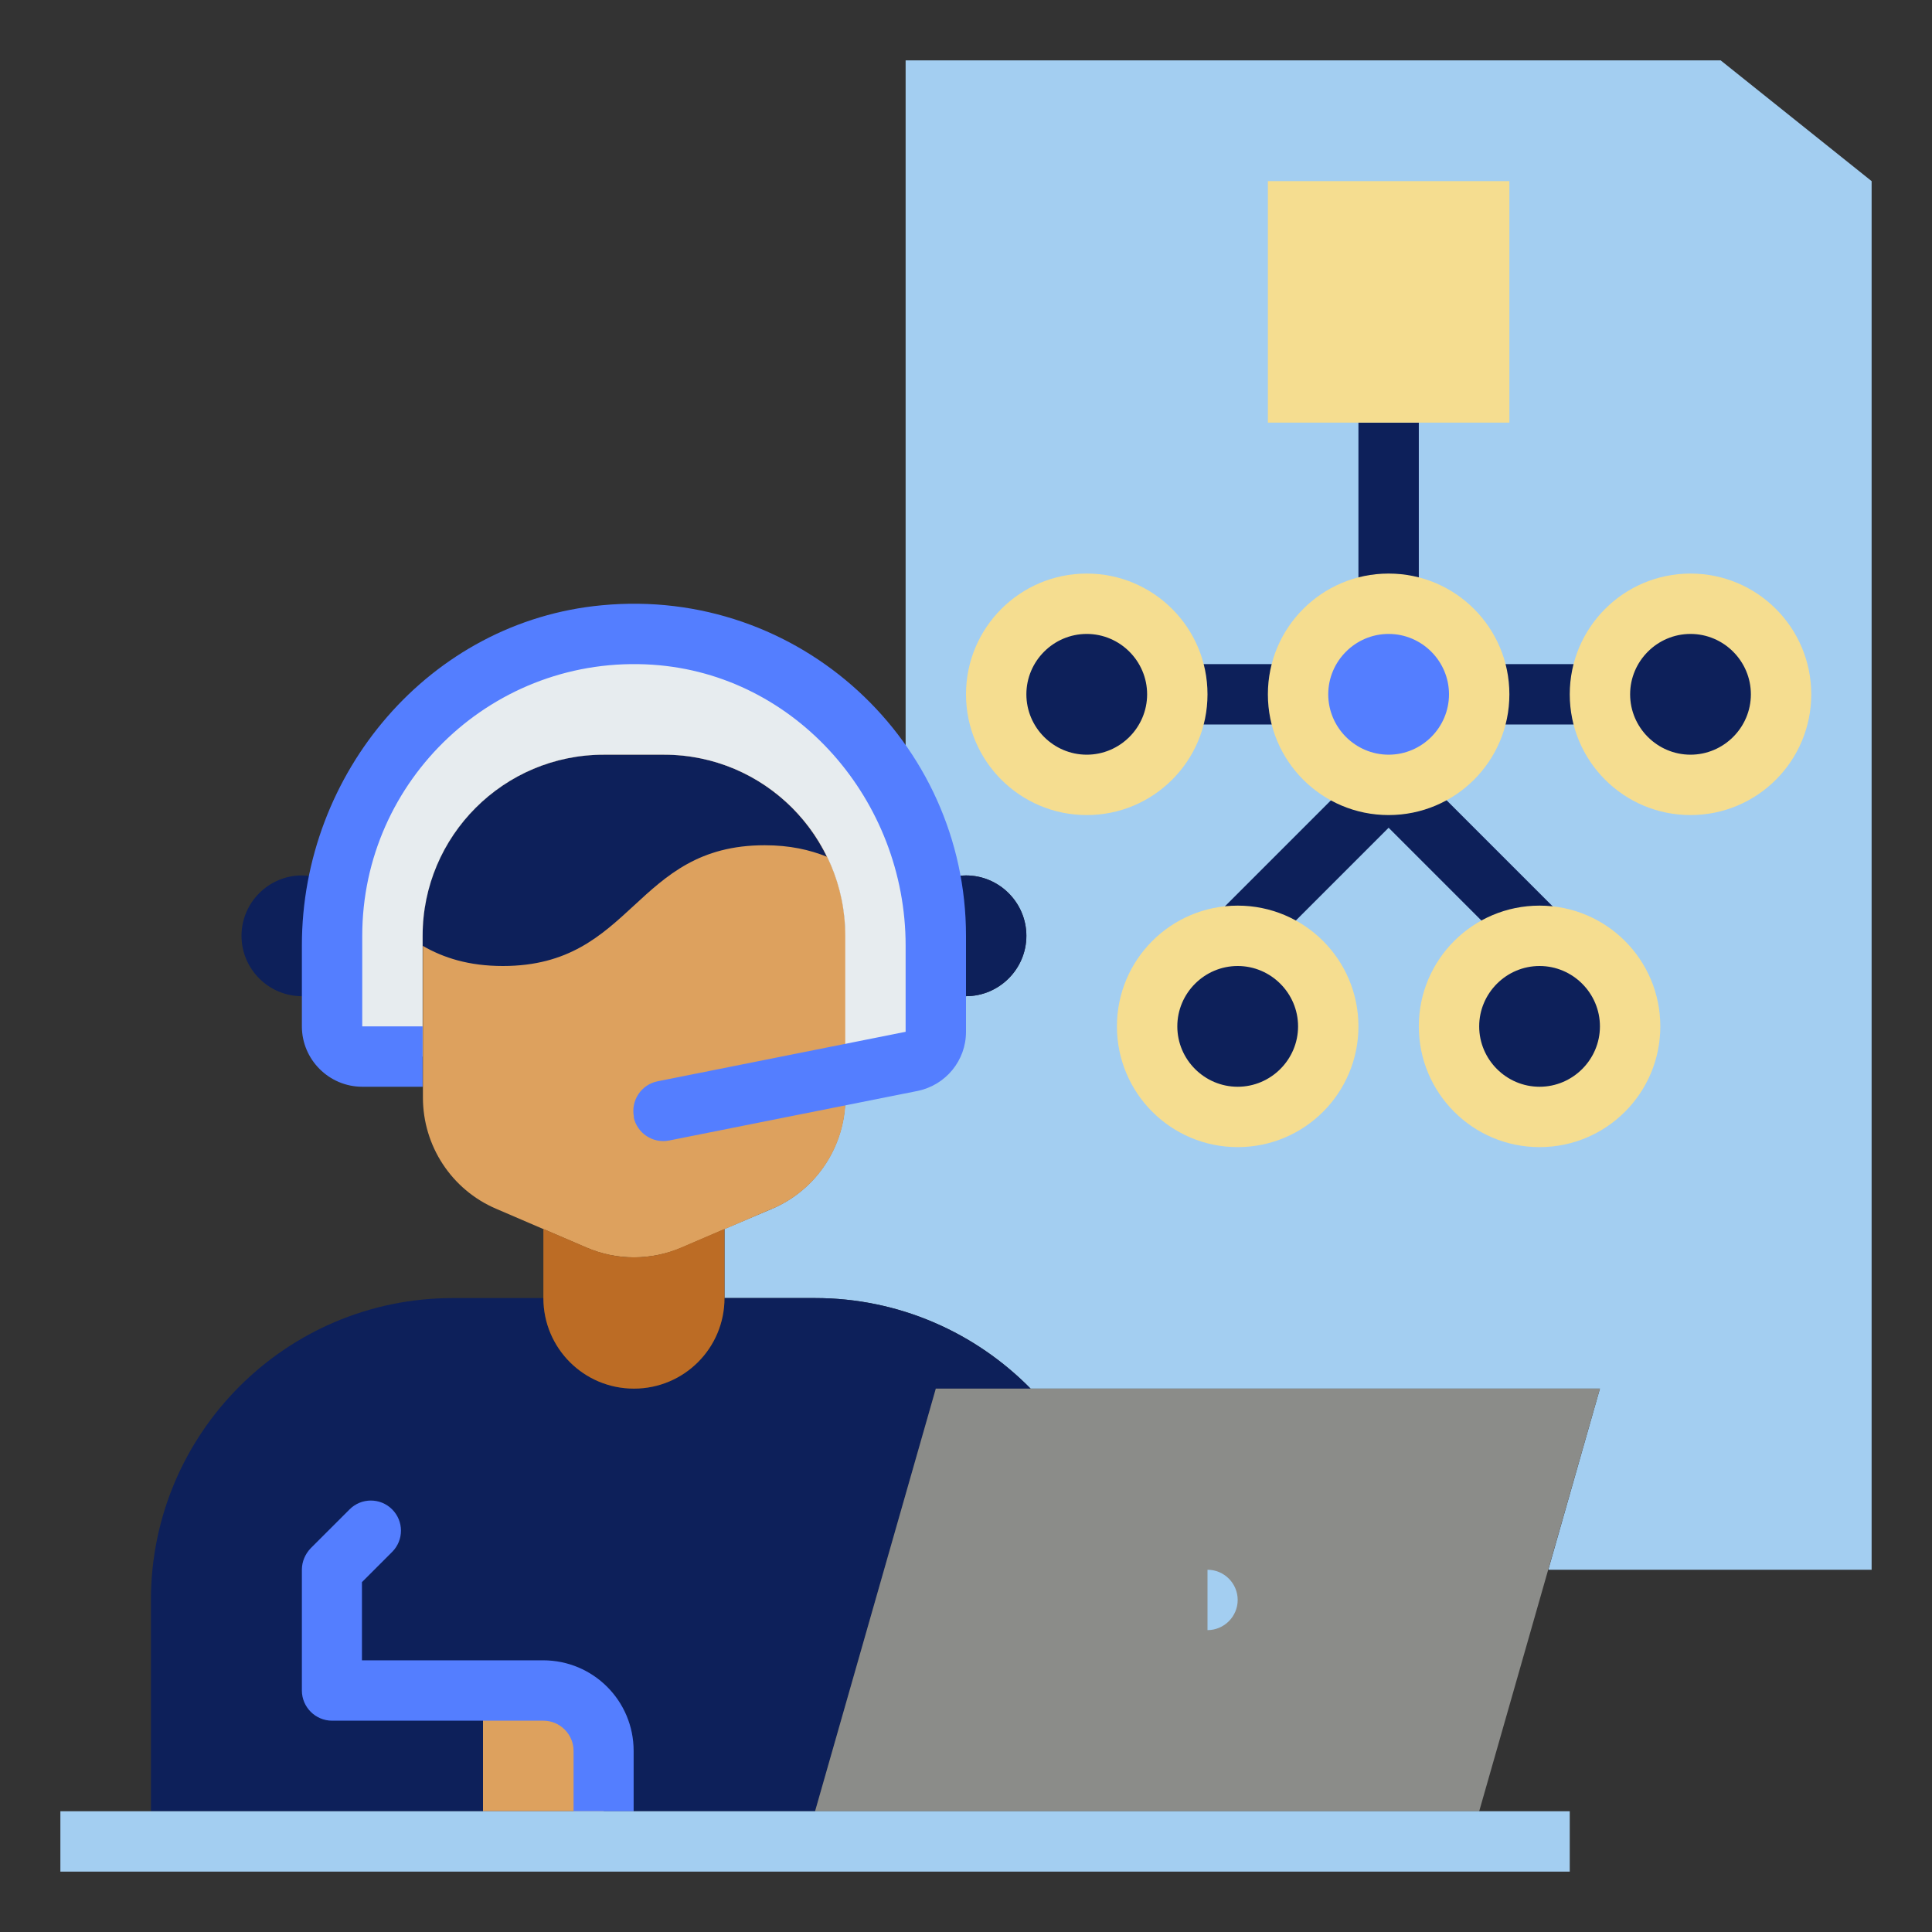
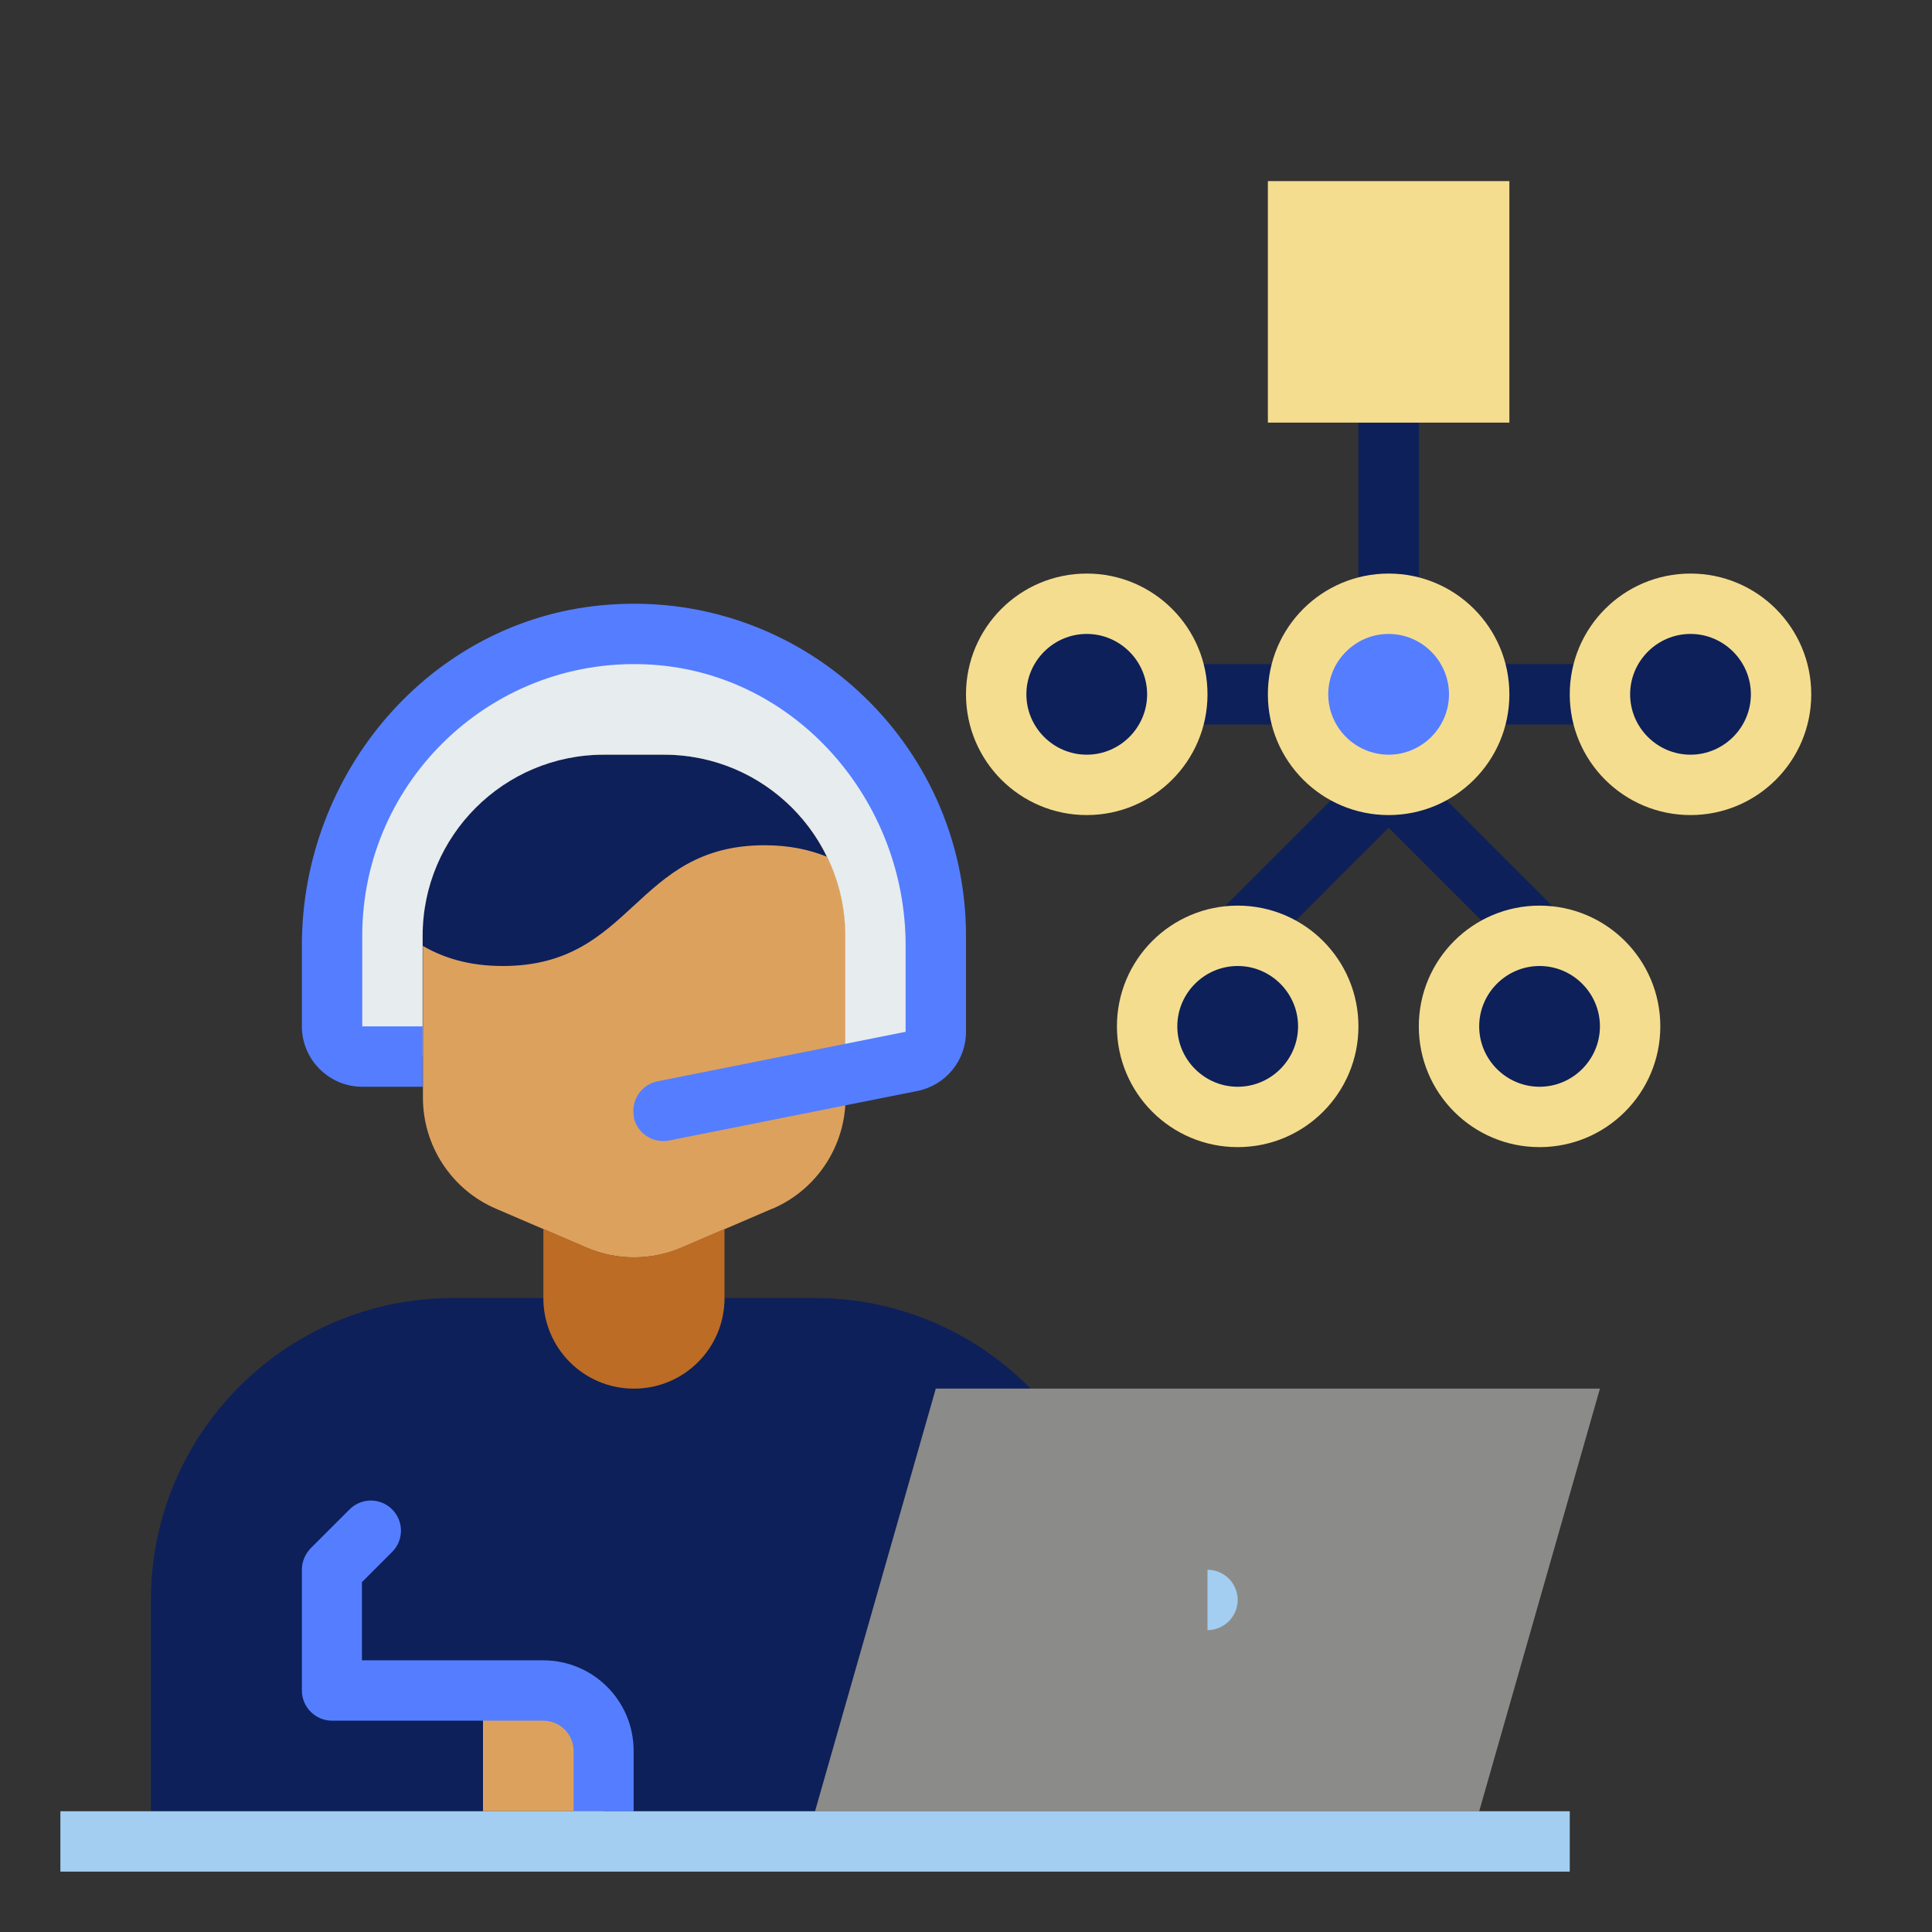
<svg xmlns="http://www.w3.org/2000/svg" width="227" height="227" viewBox="0 0 227 227" fill="none">
  <rect x="0" y="0" width="227" height="227" fill="#333333" stroke="none" />
-   <path d="M121.09 163.156C114.635 156.595 105.661 152.516 95.766 152.516H85.125V144.393L90.729 142.017C95.943 139.782 99.312 134.639 99.312 128.964V126.269L107.116 124.708C108.747 124.389 109.953 122.935 109.953 121.232V116.089C110.982 116.692 112.223 117.047 113.5 117.047C117.402 117.047 120.594 113.855 120.594 109.953C120.594 106.052 117.402 102.859 113.5 102.859C112.01 102.859 110.627 103.32 109.457 104.136C108.925 100.731 107.86 97.504 106.406 94.524V7.094H202.172L219.906 21.281V184.438H181.919L187.984 163.156H121.09Z" fill="#A3CEF1" />
  <path d="M166.703 49.656H159.609V70.938H166.703V49.656Z" fill="#0D205A" />
  <path d="M187.984 78.031H173.797V85.125H187.984V78.031Z" fill="#0D205A" />
  <path d="M152.516 78.031H138.328V85.125H152.516V78.031Z" fill="#0D205A" />
  <path d="M178.372 112.471L163.156 97.255L147.94 112.471L142.939 107.47L160.673 89.736C162.057 88.352 164.291 88.352 165.675 89.736L183.409 107.47L178.408 112.471H178.372Z" fill="#0D205A" />
  <path d="M90.729 142.017L80.088 146.592C76.506 148.118 72.463 148.118 68.916 146.592L58.275 142.017C53.061 139.782 49.692 134.639 49.692 128.964V109.953C49.692 98.213 59.233 88.672 70.973 88.672H78.067C89.807 88.672 99.348 98.213 99.348 109.953V128.964C99.348 134.639 95.978 139.782 90.764 142.017H90.729Z" fill="#DDA15E" />
  <path d="M121.09 163.156C114.635 156.595 105.661 152.516 95.766 152.516H85.125C85.125 158.403 80.372 163.156 74.484 163.156C68.597 163.156 63.844 158.403 63.844 152.516H53.203C33.624 152.516 17.734 168.406 17.734 187.984V212.812H95.766L109.953 163.156H121.09Z" fill="#0D205A" />
  <path d="M56.75 198.625H63.844C67.745 198.625 70.938 201.817 70.938 205.719V212.812H56.75V198.625Z" fill="#DDA15E" />
-   <path d="M39.016 116.089C37.987 116.692 36.746 117.047 35.469 117.047C31.567 117.047 28.375 113.855 28.375 109.953C28.375 106.052 31.567 102.859 35.469 102.859C36.958 102.859 38.342 103.32 39.512 104.136" fill="#0D205A" />
-   <path d="M109.953 116.089C110.982 116.692 112.223 117.047 113.5 117.047C117.402 117.047 120.594 113.855 120.594 109.953C120.594 106.052 117.402 102.859 113.5 102.859C112.01 102.859 110.627 103.32 109.457 104.136" fill="#0D205A" />
  <path d="M63.844 144.393L68.88 146.557C72.463 148.117 76.506 148.117 80.088 146.557L85.125 144.393V152.515C85.125 158.403 80.372 163.156 74.484 163.156C68.597 163.156 63.844 158.403 63.844 152.515V144.393Z" fill="#BC6C25" />
  <path d="M95.766 212.812L109.953 163.156H187.984L173.797 212.812" fill="#8B8C89" />
  <path d="M97.149 100.66C95.127 99.844 92.786 99.312 89.842 99.312C74.484 99.312 74.484 113.5 59.091 113.5C55.083 113.5 52.104 112.542 49.656 111.124V109.953C49.656 98.213 59.197 88.672 70.938 88.672H78.031C86.437 88.672 93.708 93.567 97.149 100.66Z" fill="#0D205A" />
  <path d="M99.312 126.269V109.953C99.312 98.213 89.771 88.672 78.031 88.672H70.938C59.197 88.672 49.656 98.213 49.656 109.953V124.141H42.562C40.612 124.141 39.016 122.545 39.016 120.594V109.953C39.016 90.374 54.906 74.484 74.484 74.484C84.274 74.484 93.141 78.457 99.561 84.877C105.981 91.297 109.953 100.164 109.953 109.953V121.232C109.953 122.935 108.747 124.389 107.116 124.708L99.312 126.269Z" fill="#E7ECEF" />
  <path d="M141.875 184.438C143.826 184.438 145.422 186.034 145.422 187.984C145.422 189.935 143.826 191.531 141.875 191.531V184.438Z" fill="#A3CEF1" />
  <path d="M74.484 212.812H67.391V205.719C67.391 203.768 65.794 202.172 63.844 202.172H39.016C37.065 202.172 35.469 200.576 35.469 198.625V184.437C35.469 183.48 35.859 182.593 36.497 181.919L41.073 177.344C42.456 175.96 44.691 175.96 46.074 177.344C47.457 178.727 47.457 180.961 46.074 182.345L42.527 185.892V195.078H63.808C69.696 195.078 74.449 199.831 74.449 205.719V212.812H74.484Z" fill="#547EFF" />
  <path d="M184.438 212.812H7.094V219.906H184.438V212.812Z" fill="#A3CEF1" />
  <path d="M74.484 131.234C74.094 129.319 75.336 127.439 77.251 127.049L106.406 121.232V111.088C106.406 94.099 93.602 79.237 76.683 78.102C58.098 76.861 42.562 91.616 42.562 109.953V120.594H49.656V127.687H42.562C38.661 127.687 35.469 124.495 35.469 120.594V111.088C35.469 90.8 50.508 72.995 70.725 71.115C93.921 68.916 113.5 87.182 113.5 109.953V121.232C113.5 124.602 111.124 127.51 107.79 128.184L78.634 134.001C76.719 134.391 74.839 133.15 74.449 131.234H74.484Z" fill="#547EFF" />
  <path d="M177.344 21.281H148.969V49.656H177.344V21.281Z" fill="#F5DD90" />
  <path d="M127.688 92.219C133.564 92.219 138.328 87.455 138.328 81.578C138.328 75.701 133.564 70.938 127.688 70.938C121.811 70.938 117.047 75.701 117.047 81.578C117.047 87.455 121.811 92.219 127.688 92.219Z" fill="#0D205A" />
  <path d="M163.156 92.219C169.033 92.219 173.797 87.455 173.797 81.578C173.797 75.701 169.033 70.938 163.156 70.938C157.28 70.938 152.516 75.701 152.516 81.578C152.516 87.455 157.28 92.219 163.156 92.219Z" fill="#547EFF" />
  <path d="M198.625 92.219C204.502 92.219 209.266 87.455 209.266 81.578C209.266 75.701 204.502 70.938 198.625 70.938C192.748 70.938 187.984 75.701 187.984 81.578C187.984 87.455 192.748 92.219 198.625 92.219Z" fill="#0D205A" />
  <path d="M145.422 131.234C151.299 131.234 156.062 126.47 156.062 120.594C156.062 114.717 151.299 109.953 145.422 109.953C139.545 109.953 134.781 114.717 134.781 120.594C134.781 126.47 139.545 131.234 145.422 131.234Z" fill="#0D205A" />
  <path d="M180.891 131.234C186.767 131.234 191.531 126.47 191.531 120.594C191.531 114.717 186.767 109.953 180.891 109.953C175.014 109.953 170.25 114.717 170.25 120.594C170.25 126.47 175.014 131.234 180.891 131.234Z" fill="#0D205A" />
  <path d="M127.688 95.766C119.849 95.766 113.5 89.417 113.5 81.578C113.5 73.74 119.849 67.391 127.688 67.391C135.526 67.391 141.875 73.74 141.875 81.578C141.875 89.417 135.526 95.766 127.688 95.766ZM127.688 74.484C123.786 74.484 120.594 77.677 120.594 81.578C120.594 85.48 123.786 88.672 127.688 88.672C131.589 88.672 134.781 85.48 134.781 81.578C134.781 77.677 131.589 74.484 127.688 74.484Z" fill="#F5DD90" />
  <path d="M163.156 95.766C155.318 95.766 148.969 89.417 148.969 81.578C148.969 73.74 155.318 67.391 163.156 67.391C170.995 67.391 177.344 73.74 177.344 81.578C177.344 89.417 170.995 95.766 163.156 95.766ZM163.156 74.484C159.255 74.484 156.062 77.677 156.062 81.578C156.062 85.48 159.255 88.672 163.156 88.672C167.058 88.672 170.25 85.48 170.25 81.578C170.25 77.677 167.058 74.484 163.156 74.484Z" fill="#F5DD90" />
  <path d="M198.625 95.766C190.786 95.766 184.438 89.417 184.438 81.578C184.438 73.74 190.786 67.391 198.625 67.391C206.464 67.391 212.812 73.74 212.812 81.578C212.812 89.417 206.464 95.766 198.625 95.766ZM198.625 74.484C194.723 74.484 191.531 77.677 191.531 81.578C191.531 85.48 194.723 88.672 198.625 88.672C202.527 88.672 205.719 85.48 205.719 81.578C205.719 77.677 202.527 74.484 198.625 74.484Z" fill="#F5DD90" />
  <path d="M145.422 134.781C137.583 134.781 131.234 128.432 131.234 120.594C131.234 112.755 137.583 106.406 145.422 106.406C153.26 106.406 159.609 112.755 159.609 120.594C159.609 128.432 153.26 134.781 145.422 134.781ZM145.422 113.5C141.52 113.5 138.328 116.692 138.328 120.594C138.328 124.495 141.52 127.688 145.422 127.688C149.323 127.688 152.516 124.495 152.516 120.594C152.516 116.692 149.323 113.5 145.422 113.5Z" fill="#F5DD90" />
  <path d="M180.891 134.781C173.052 134.781 166.703 128.432 166.703 120.594C166.703 112.755 173.052 106.406 180.891 106.406C188.729 106.406 195.078 112.755 195.078 120.594C195.078 128.432 188.729 134.781 180.891 134.781ZM180.891 113.5C176.989 113.5 173.797 116.692 173.797 120.594C173.797 124.495 176.989 127.688 180.891 127.688C184.792 127.688 187.984 124.495 187.984 120.594C187.984 116.692 184.792 113.5 180.891 113.5Z" fill="#F5DD90" />
</svg>